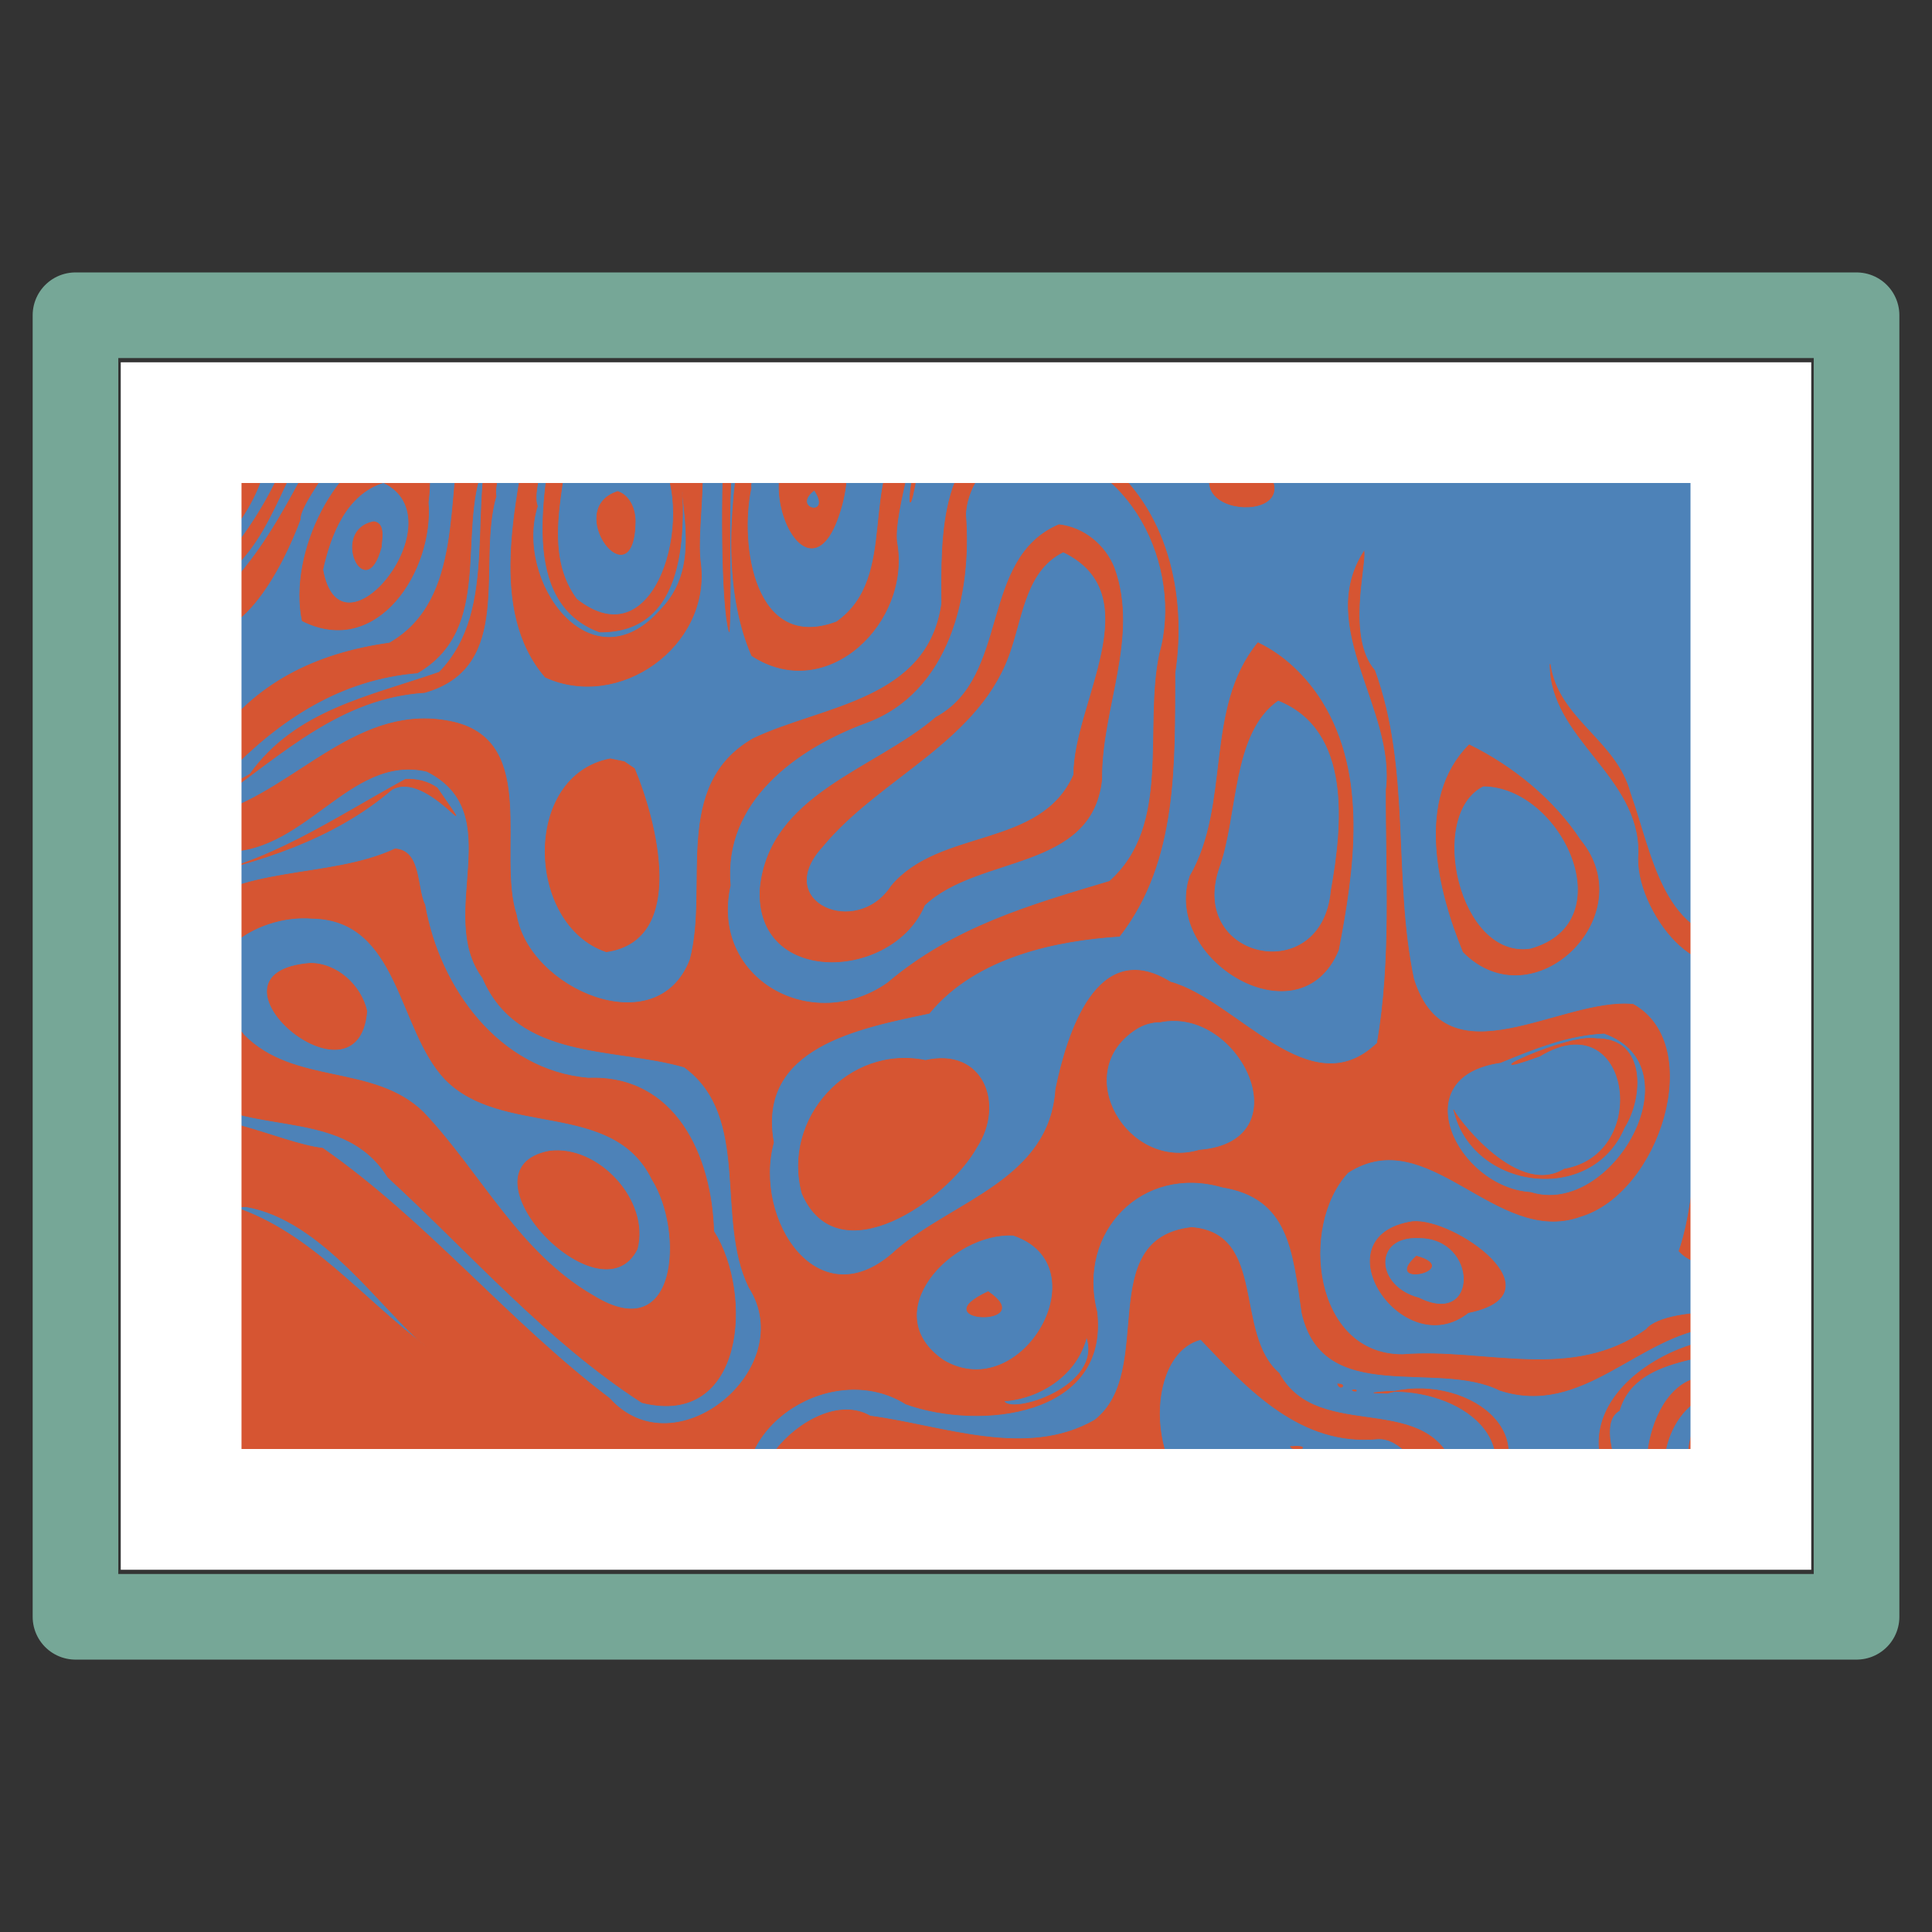
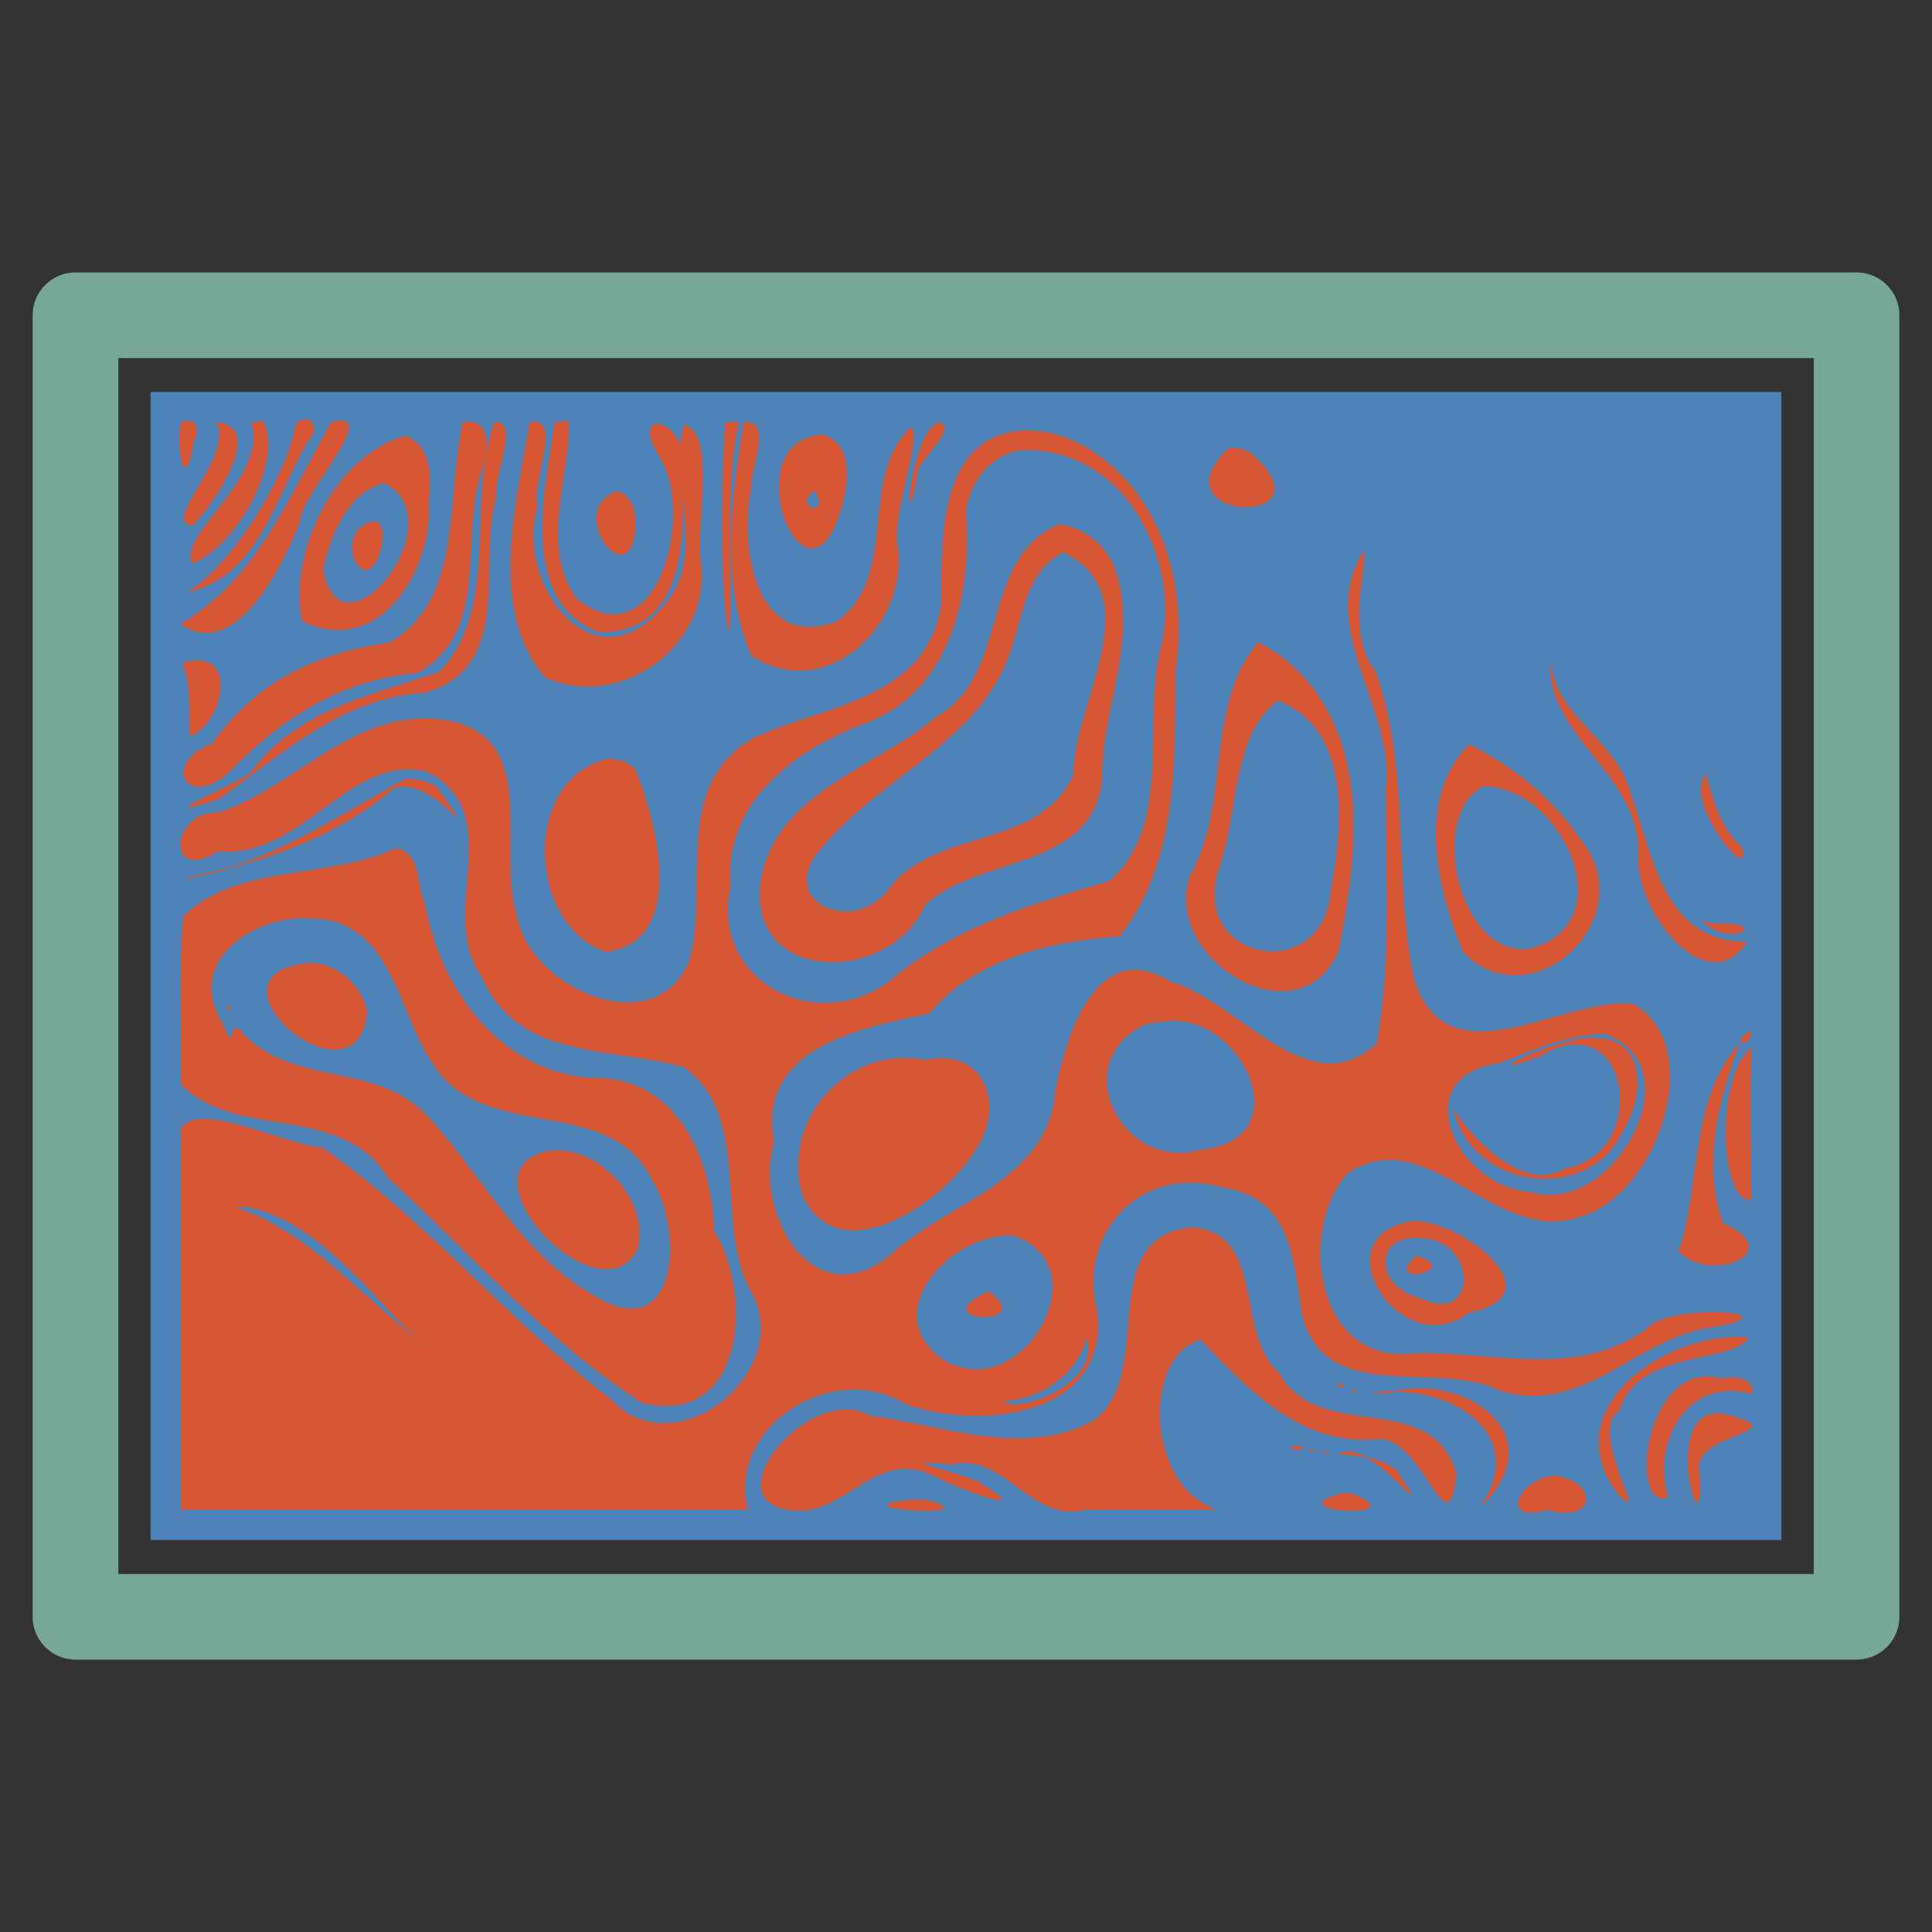
<svg xmlns="http://www.w3.org/2000/svg" width="256" height="256" viewBox="0 0 67.733 67.733">
  <rect x="0" y="0" width="67.733" height="67.733" fill="#333333" stroke="none" />
  <g style="display:inline">
    <path d="M5.292 13.758h57.15v40.217H5.292z" style="opacity:1;fill:#4d82b8;fill-opacity:1;fill-rule:evenodd;stroke:#4d82b8;stroke-width:.026;stroke-linecap:round;stroke-linejoin:miter;stroke-miterlimit:4;stroke-dasharray:none;stroke-dashoffset:12.095;stroke-opacity:1" />
  </g>
  <g style="display:inline">
    <path d="M6.35 14.817c-.182 1.089.158 2.53.434.633.218-.38.098-.848-.434-.633zm1.246 0c.63 1.204-1.971 3.503-.846 3.59.632-.598 2.612-3.44.846-3.59zm1.234 0c.608 1.929-2.658 3.978-2.058 4.93 1.633-.744 3.144-3.652 2.445-4.972zm1.569 0c-.443 2.275-2.484 5.16-3.783 5.925 2.47-.565 3.054-3.425 4.181-5.298.373-.349.208-.963-.398-.627zm1.214 0c-1.458 2.597-2.654 5.56-5.262 7.057 1.892 1.324 3.576-2.04 4.176-3.67-.069-.742 2.943-3.934 1.086-3.387zm4.624 0c-.602 2.57.06 6.207-2.58 7.728-2.592.362-4.729 1.407-6.21 3.544-1.755.617-.952 2.298.518 1.025 1.857-1.918 3.99-3.305 6.67-3.526 2.657-1.55 1.379-4.855 2.294-7.234.18-.622.29-1.697-.692-1.537zm1.101 0c-1 2.811.253 6.505-1.937 8.753-2.456.853-5.035 1.329-6.638 3.572-.91.555-3.587 1.67-1.111.872 2.267-1.599 4.3-3.553 7.235-3.738 3.17-.901 1.81-4.522 2.503-6.887-.136-.57.85-2.689-.052-2.572zm1.238 0c-.47 2.826-1.469 6.588.544 8.923 2.58 1.176 5.763-1.068 5.444-3.946-.22-1.422.56-4.51-.562-4.887-.623 1.988.949 4.614-.822 6.45-2.447 2.806-5.185-.965-4.34-3.615-.295-.692.953-3.174-.264-2.925zm.878 0c-.334 2.356-1.275 6.285 1.566 7.338 3.059.038 3.017-3.53 2.84-5.725.433-1.563-1.934-2.352-.708-.38 1.24 1.999-.12 7.191-2.941 4.954-1.38-1.867-.154-4.489-.308-6.245zm5.984 0c-.169 2.194-.154 6.393.128 7.335.123-2.43-.18-5.009.32-7.34zm.654 0c-.472 2.628-.794 5.723.264 8.168 2.638 1.723 5.608-1.183 5.078-3.998-.107-1.152.898-3.784.492-3.994-1.862 1.803-.344 5.218-2.594 6.81-2.88 1.086-3.432-2.685-3.004-4.694-.067-.534.77-2.425-.236-2.292zm6.813 0c-1.031.41-1.241 4.666-.762 1.799-.015-.439 1.489-1.651.762-1.8zm3.079.29c-3.09.089-2.98 3.825-2.966 6.046-.482 3.416-4.161 3.581-6.606 4.74-2.868 1.644-1.533 5.148-2.215 7.746-1.153 3.004-5.665 1.045-6.094-1.56-.703-2.153.792-6.051-2.194-6.76-3.296-.755-5.462 2.31-8.279 3.185-1.641-.04-1.811 2.489-.003 1.333 3.005.273 4.571-3.44 7.34-2.796 2.927 1.474.308 5.008 1.954 7.236 1.241 2.904 4.604 2.416 7.07 3.131 2.39 1.749 1.08 5.294 2.27 7.724 1.809 2.83-2.579 6.482-4.893 3.895-3.551-2.687-6.418-6.237-10.06-8.771-1.432-.146-4.38-1.683-4.958-.67v13.33h19.846c-.703-2.979 3.049-5.271 5.561-3.696 2.577.929 7.133.443 6.695-3.234-.721-2.81 1.598-5.186 4.402-4.37 2.338.381 2.474 2.22 2.794 4.417.745 3.296 4.735 1.602 6.93 2.705 2.91.953 4.85-1.935 7.504-2.219 2.96-.532-1.638-.832-2.365.091-2.609 1.872-5.641.648-8.545.883-3.123.012-3.658-4.506-1.917-6.387 2.83-1.822 5.191 2.594 8.142 1.543 2.782-.82 4.414-6.014 1.858-7.436-2.528-.248-6.525 2.83-7.696-.891-.75-3.564-.093-7.331-1.367-10.816-.992-1.152-.314-3.619-.374-4.168-1.701 2.67 1.141 5.525.781 8.357-.012 2.958.194 5.943-.312 8.875-2.367 2.281-4.907-1.491-7.257-2.14-2.583-1.605-3.625 1.86-4.016 3.76-.212 3.16-3.54 3.898-5.577 5.625-2.726 2.567-5.064-1.051-4.32-3.763-.609-3.354 3.03-4.013 5.46-4.53 1.659-2.021 4.546-2.562 6.67-2.7 2.053-2.645 1.924-6.071 1.943-9.226.416-2.747-.264-5.788-2.566-7.53-.75-.585-1.681-.962-2.64-.958zm-7.113.148c-3.266.135-.564 6.887.643 2.449.215-.825.383-2.098-.643-2.449zm-14.654.036c-2.521.693-4.102 4.158-3.62 6.471 2.631 1.33 4.606-1.769 4.414-4.154.106-.811.122-1.953-.794-2.317zm28.867.428c-2.744 2.63 3.903 2.8.681.123l-.328-.107Zm-6.88.057c3.403.14 5.316 4.109 4.456 7.135-.562 2.617.454 6.024-1.76 7.99-2.813.842-5.476 1.607-7.782 3.562-2.638 1.852-6.252-.128-5.518-3.424-.258-2.93 2.302-4.794 4.752-5.699 2.939-1.071 3.72-4.517 3.499-7.311.068-1.21 1.071-2.378 2.352-2.253zm-22.761 1.14c2.687 1.28-1.506 6.53-2.128 3.05.271-1.216.818-2.646 2.128-3.05zm15.106.262c.677 1.004-.87.666 0 0zm-6.893.054c-1.942.627.576 3.915.613 1.05.001-.417-.18-.9-.613-1.05zm-8.548 1.058c-1.556.29-.291 2.986.258.885.006-.23.157-.826-.258-.885zm24.017.106c-2.804 1.2-1.677 5.332-4.313 6.755-2.148 1.846-5.835 2.689-6.161 6-.191 3.437 4.66 3.224 5.76.581 1.892-1.789 5.87-1.185 6.213-4.405-.03-2.488 1.32-4.981.434-7.42-.32-.802-1.066-1.413-1.933-1.511zm.152.952c3.12 1.51.357 5.314.37 7.812-1.155 2.611-4.686 1.871-6.394 3.899-1.216 1.875-4.219.57-2.425-1.374 2.033-2.474 5.61-3.716 6.625-6.977.395-1.193.553-2.744 1.824-3.36zm6.825 3.188c-1.888 2.31-.917 5.647-2.381 8.182-.986 2.923 3.856 5.844 5.203 2.585.545-2.828 1.02-6.114-.586-8.705-.546-.867-1.306-1.617-2.236-2.062zm-37.686.717c.357.824.167 2.315.265 2.548 1.14-.463 1.715-3.146-.265-2.548zm47.928.03c0 2.622 3.158 3.9 3.111 6.644-.192 1.936 2.386 5.24 3.77 3.101-2.935.003-3.287-3.032-4.076-5.23-.492-1.853-2.525-2.575-2.805-4.514zm-9.535 1.266c2.625 1.043 2.264 4.426 1.861 6.679-.313 3.43-5.03 2.434-3.944-.786.676-1.836.428-4.745 2.083-5.893zm6.698 1.565c-1.886 1.897-1.096 5.092-.207 7.258 2.454 2.474 6.302-1.27 4.1-3.923-.931-1.42-2.375-2.591-3.893-3.335zm-30.108.49c-3.1.595-2.948 5.815-.143 6.762 2.862-.412 1.742-4.615.987-6.418l-.356-.242Zm38.4.563c-.789.987 1.706 3.96 1.242 2.524-.739-.638-.982-1.627-1.242-2.524zm-45.578.154c-2.512 1.367-4.88 3.03-7.725 3.477 2.559-.554 5.176-1.36 7.229-3.11 1.258-.767 3.321 2.436 1.602-.063-.319-.229-.719-.32-1.106-.304zM52 27.556c2.774.015 4.986 4.793 1.656 5.717-2.52.38-3.66-4.723-1.656-5.717zm-38.148 2.207c-2.346 1.094-5.572.533-7.421 2.385-.164 1.936-.042 3.904-.08 5.855 1.978 2.015 5.596.611 7.247 3.266 2.917 2.682 5.569 5.742 8.91 7.902 3.585.893 3.907-3.804 2.512-6.006-.073-2.628-1.337-5.485-4.4-5.365-3.13-.272-5.22-3.167-5.726-6.073-.3-.61-.125-1.905-1.042-1.964zm-2.895 2.43c3.047.058 2.993 3.889 4.645 5.637 1.995 2.053 5.881.686 7.262 3.518 1.14 1.815.921 5.93-2.066 4.077-2.615-1.502-3.949-4.306-5.95-6.422-1.746-1.714-4.542-.927-6.303-2.721-.601-.84-.194.939-.764-.413-1.345-2.205 1.164-3.85 3.176-3.675Zm48.756.12c.997.946 2.418-.01.39.083zm-48.837 1.46c-4.196.34 1.687 5.357 1.983 1.675-.197-.893-1.045-1.68-1.983-1.674zM7.99 35.249c-.104.204.164.176 0 0zm32.683.577c2.82-.576 5.075 4.206 1.376 4.499-2.53.756-4.588-2.737-2.216-4.254.25-.157.544-.249.84-.245zm20.711.343c-.774.35-.013.641 0 0zm-.425.45c-1.71 1.914-1.334 5.093-2.094 7.242 1.07 1.154 3.853.054 1.525-.972-.723-2.04-.168-4.316.569-6.27zm-4.722-.395c3.315 1.158.291 6.484-2.575 5.583-2.582-.168-4.503-4.065-1.059-4.558 1.163-.48 2.36-.967 3.634-1.025zm-.263.192c-1.055-.203-4.71 1.594-1.993.608 3.171-1.93 3.987 3.434.857 3.967-1.753 1.07-4-2.146-3.866-2.075.649 2.795 4.82 3.344 5.971.616.669-1.056.768-3.134-.969-3.116zm5.41.34c-1.295 1.178-1.03 5.428-.002 5.294-.01-1.764-.038-3.529.002-5.293zm-28.938.422c-2.698-.55-5.034 2.045-4.322 4.666 1.258 2.901 5.096.219 6.123-1.635.97-1.498.225-3.487-1.801-3.031zm-13.19 3.182c-3.316.637 1.787 6.016 3.083 3.428.442-1.693-1.367-3.653-3.082-3.428zM8.619 42.302c2.687.448 4.8 3.675 6.322 4.905-2.226-1.645-4.031-3.995-6.735-4.888zm40.903.527c-3.326.517-.337 5.003 1.954 3.188 3.261-.66-.482-3.316-1.954-3.188zm.22.563c2.117 0 2.117 3.175 0 2.116-1.544-.399-1.626-2.193 0-2.116zm-7.967-.356c-3.448.396-1.196 5.027-3.39 6.751-2.405 1.385-5.328.195-7.877-.14-2.164-1.259-5.887 3.357-2.376 3.308 1.704-.123 2.684-2.195 4.672-1.192.907.481 3.652 1.47 1.462.185-.853-.377-3.205-.85-.918-.615 1.87-.459 2.807 2.089 4.692 1.584h4.562c-2.46-.846-2.563-5.426-.503-5.96 1.693 1.786 3.522 3.742 6.207 3.485 1.63-.073 2.44 4 2.746 1.25-.872-3.067-4.82-1-6.214-3.548-1.6-1.385-.427-4.903-3.063-5.108zm-6.254.267c3.143 1.057.331 6.027-2.444 4.39-2.41-1.656.28-4.503 2.444-4.39zm14.138.735c-1.25 1.132 1.67.476 0 0zm-15.016 1.247c-2.373 1.104 1.825 1.248 0 0zm3.45 1.573c.615 1.761-2.682 2.774-2.899 2.258 1.304-.093 2.582-.943 2.9-2.258zm23.197.043c-2.754-.245-6.753 2.377-4.633 5.376 1.342 1.51-1.087-2.13.114-2.828.619-2.164 3.962-1.639 4.519-2.548zm-.89 1.45c-2.763-.79-3.299 4.632-1.94 4.135-.586-2.01.749-4.244 2.942-3.633.158-.523-.678-.63-1.003-.502zm-13.502.17c.075.254.356-.003 0 0zm.623.204c-.308.003.157.103 0 0zm.643.107c2.436-.378 5.515 1.276 3.796 3.924 2.525-2.503-.674-4.672-3.321-3.914zm12.526.822c-2.717-.896-.876 5.437-1.12 1.942-.332-1.349 3.338-1.37 1.12-1.942zm-15.445 1.062c.15.253.87-.063 0 0zm.753.126c-.379.03.325.052 0 0zm.462.066c-.494.032.445.042 0 0zm.48.065c1.221-.614 3.559 2.99 2.006.572-.576-.423-1.31-.536-2.005-.572zm7.607.777c-1.245.019-2.07 1.705-.288 1.167 1.556.504 1.875-.877.288-1.167zm-7.467.61c-2.535.635 2.673.937.325.018zm-15.097.23c-2.847.254 2.38.652.765.07l-.296-.064Z" style="display:inline;fill:#d65532;stroke:#d65532;stroke-width:.026" />
  </g>
  <g style="display:inline;opacity:1">
-     <path d="M6.35 14.817h55.033v38.1H6.35z" style="display:inline;fill:none;fill-opacity:1;fill-rule:evenodd;stroke:#fff;stroke-width:4.233;stroke-linecap:round;stroke-linejoin:miter;stroke-miterlimit:4;stroke-dasharray:none;stroke-dashoffset:12.095;stroke-opacity:1" />
    <path d="M2.646 11.052h62.442v45.63H2.646Z" style="display:inline;fill:none;stroke:#76a797;stroke-width:3.002;stroke-linecap:round;stroke-linejoin:round" />
  </g>
</svg>